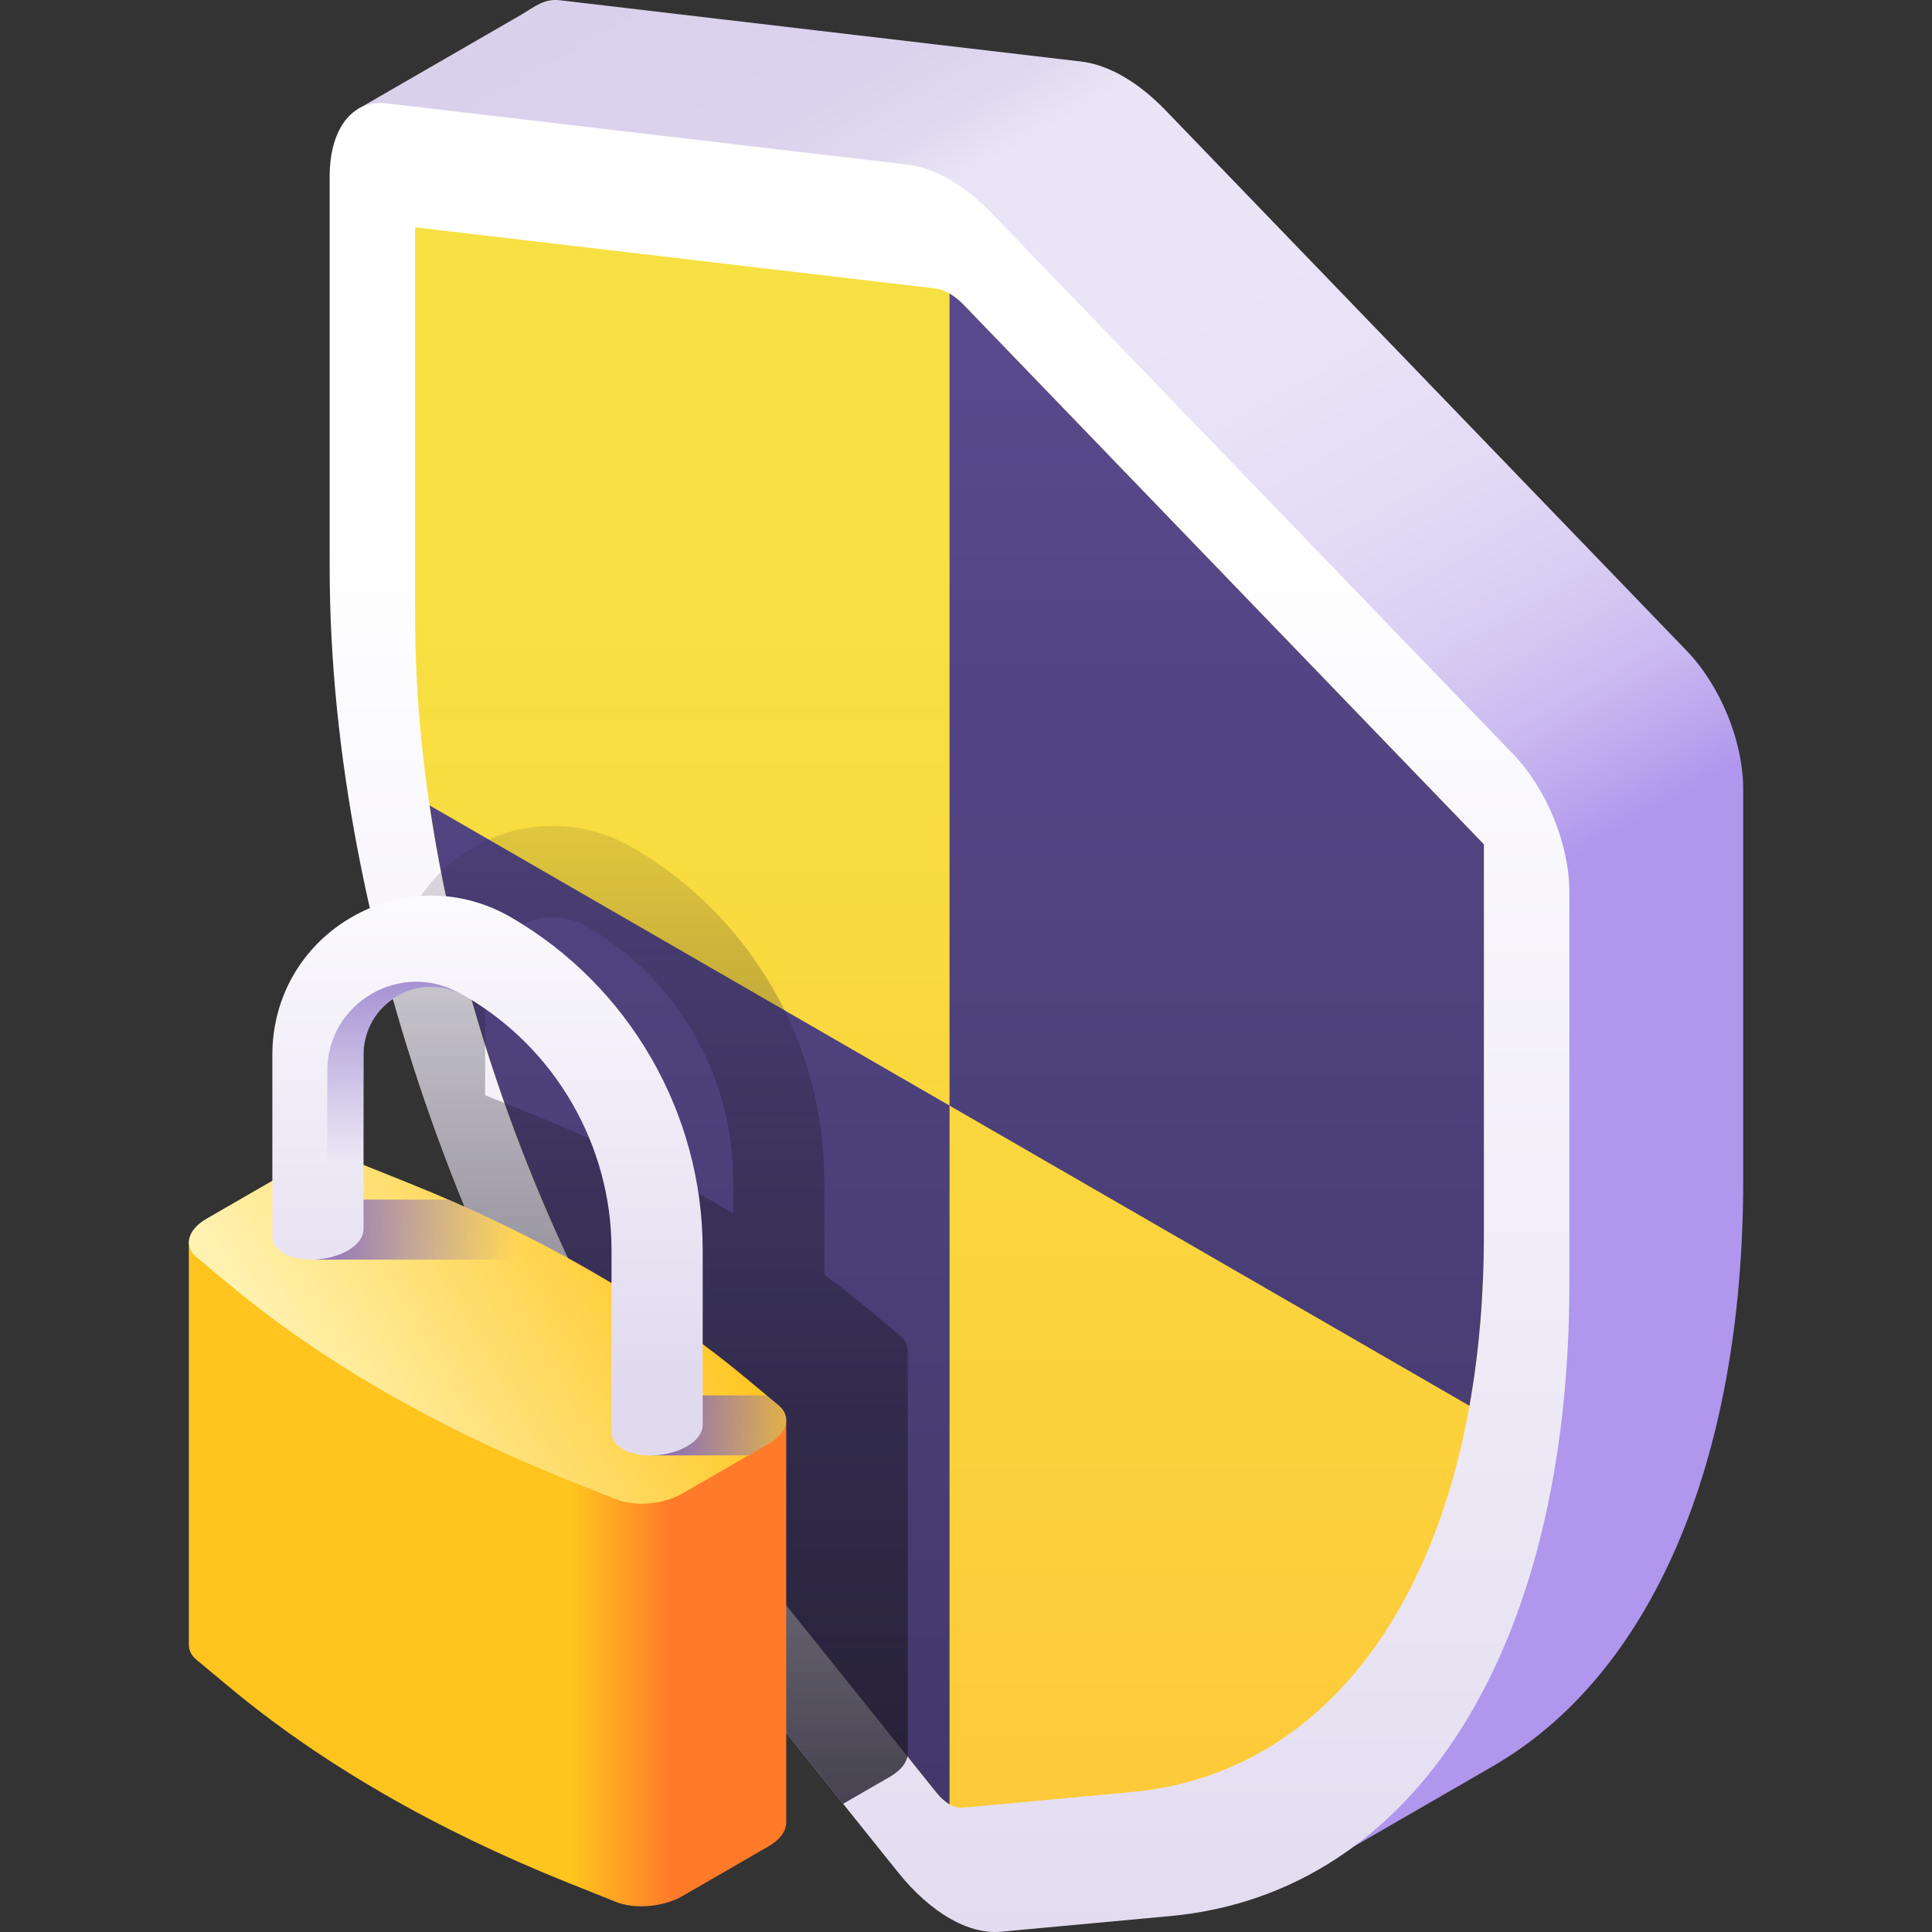
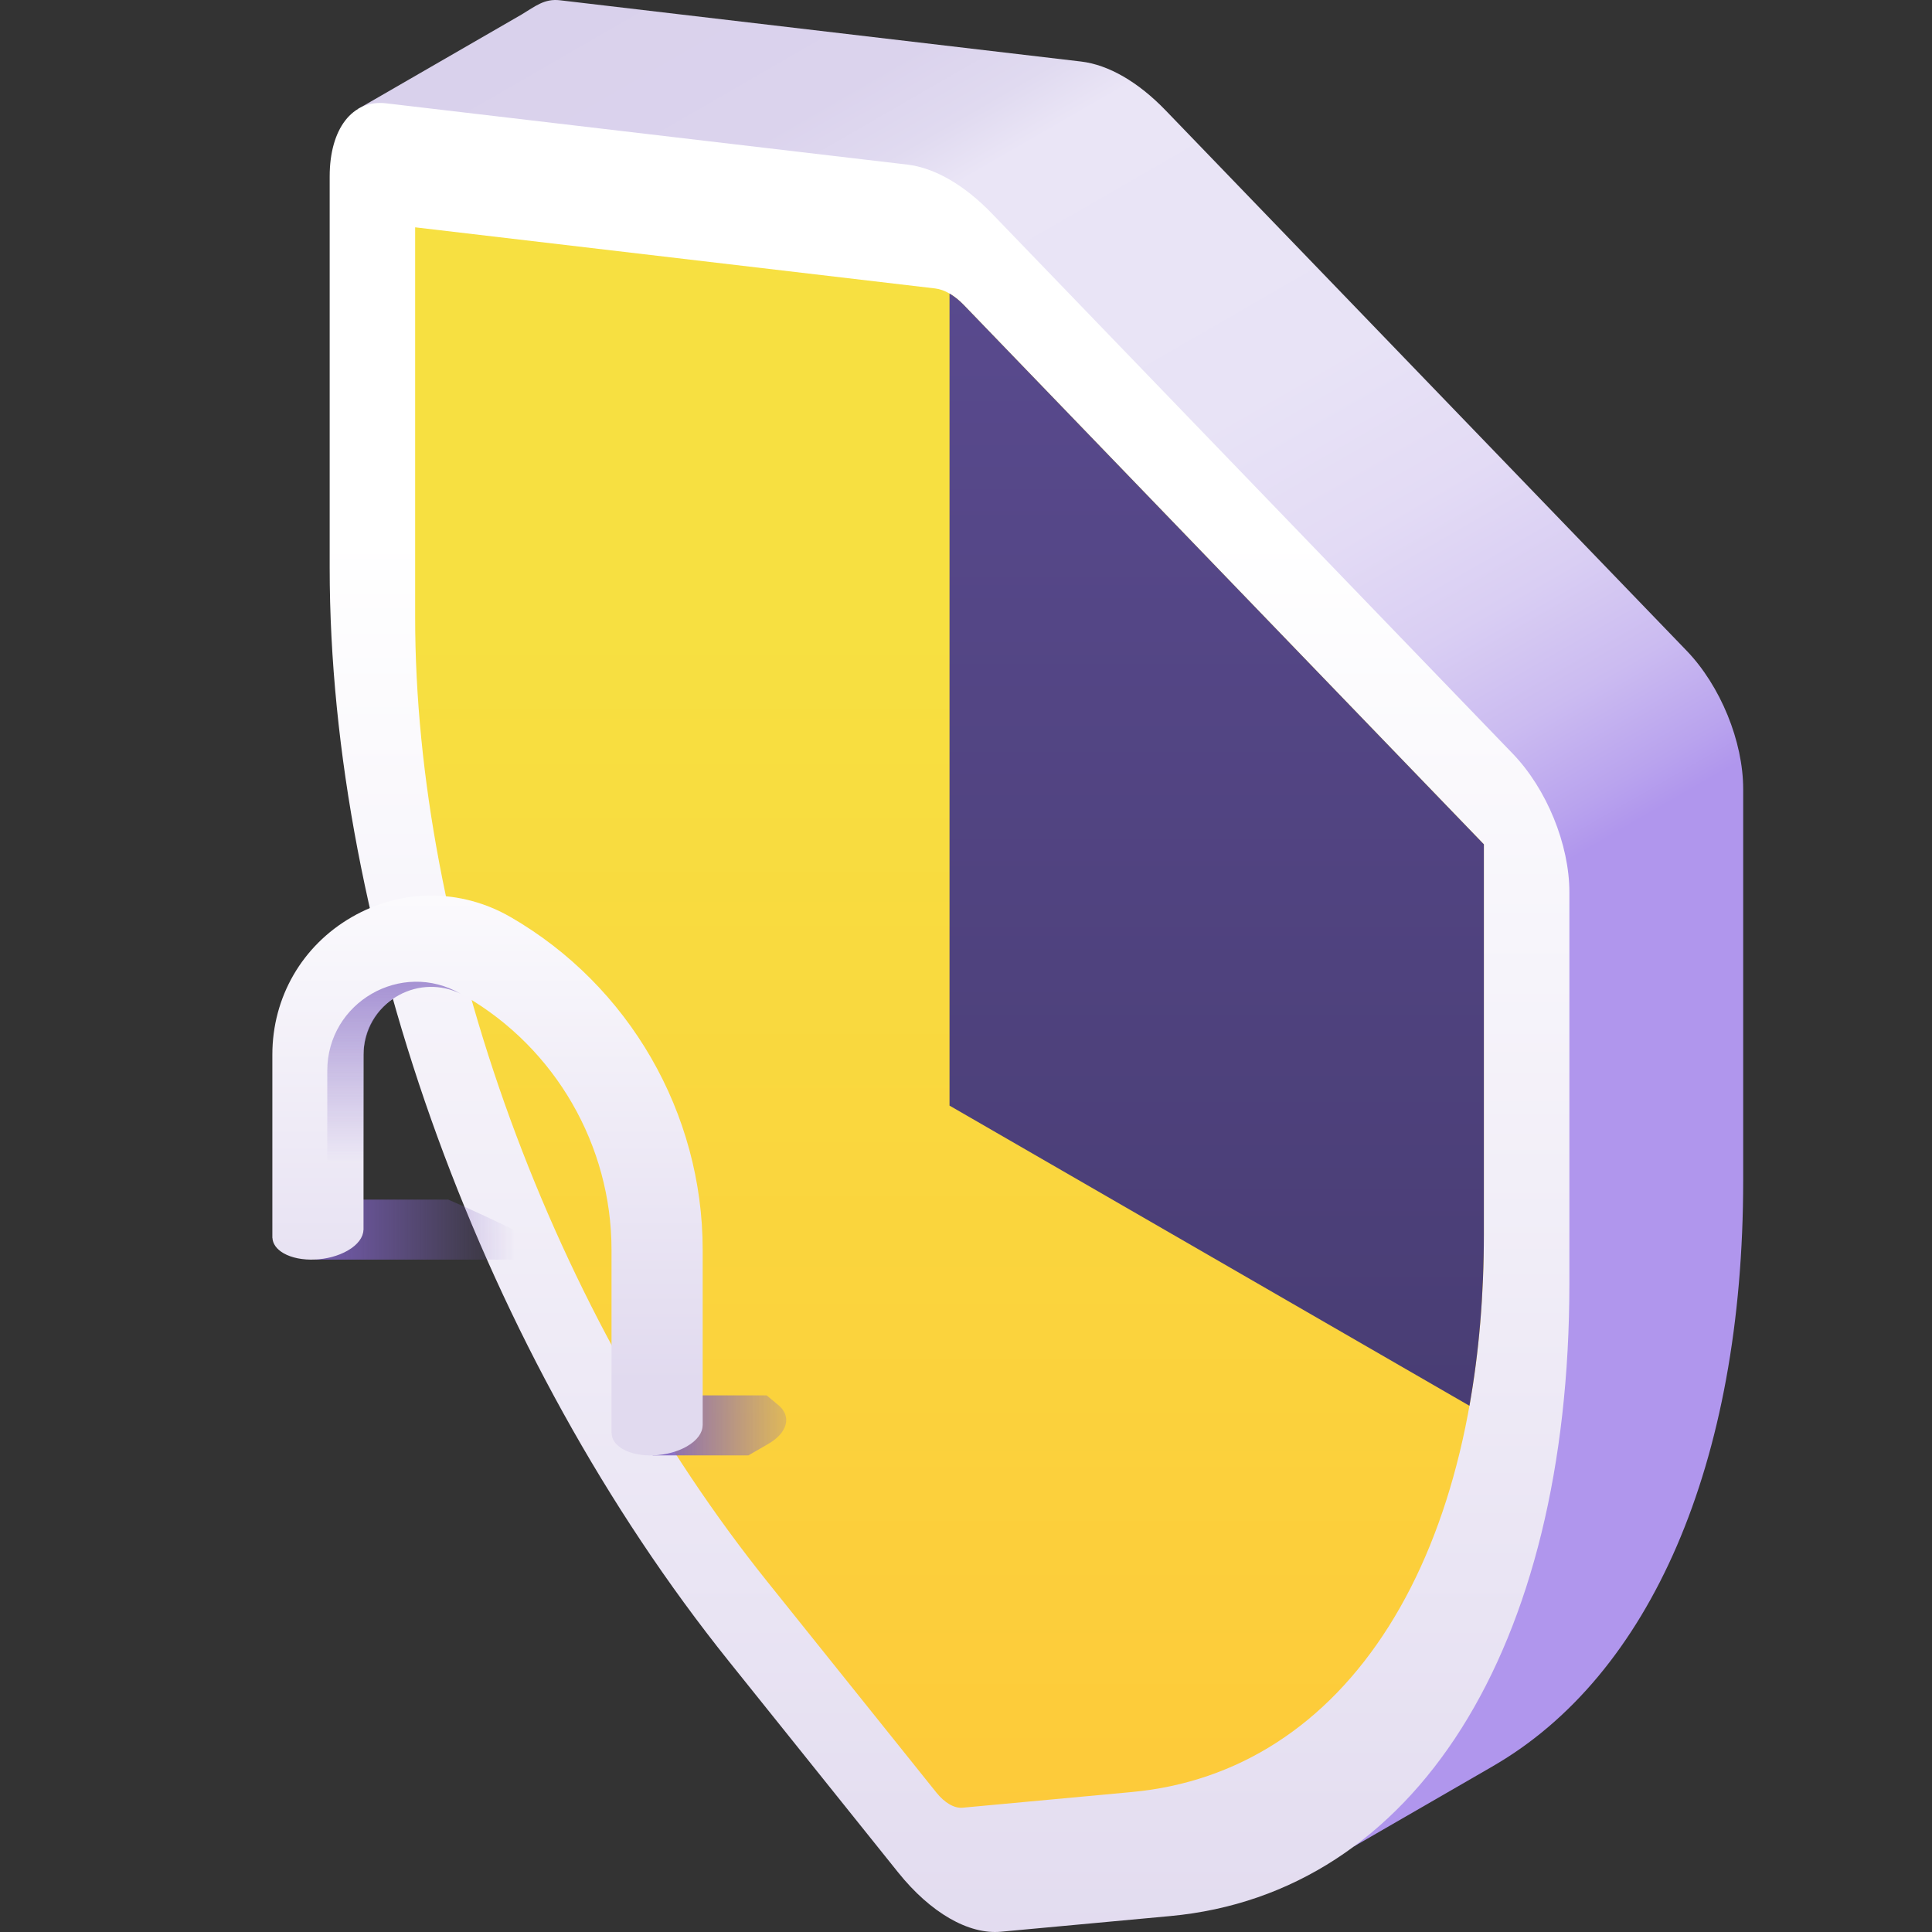
<svg xmlns="http://www.w3.org/2000/svg" width="100" height="100" viewBox="0 0 100 100" fill="none">
  <rect x="0" y="0" width="100" height="100" fill="#333333" stroke="none" />
  <g clip-path="url(#clip0_36156_138889)">
    <path d="M18.525 5.643L26.997 0.752C27.717 0.318 28.182 -0.081 28.986 0.014L55.957 3.185C56.665 3.269 57.404 3.532 58.143 3.959C58.882 4.386 59.621 4.975 60.329 5.71L87.3 33.681C89.051 35.498 90.227 38.374 90.227 40.844V61.101C90.227 75.803 85.387 86.732 77.275 91.414L77.276 91.416L77.196 91.462C77.184 91.469 77.171 91.476 77.159 91.483L70.076 95.573L18.525 5.643Z" fill="url(#paint0_linear_36156_138889)" />
    <path d="M19.99 5.348L46.961 8.519C48.377 8.686 49.917 9.575 51.333 11.043L78.304 39.015C80.055 40.832 81.231 43.709 81.231 46.179V66.435C81.231 85.334 73.237 98.002 60.572 99.175L51.807 99.986C50.134 100.141 48.161 99.002 46.487 96.915L37.722 85.983C25.057 70.185 17.064 48.287 17.064 29.388V9.132C17.064 6.662 18.239 5.142 19.99 5.348Z" fill="url(#paint1_linear_36156_138889)" />
    <path d="M49.146 15.193C48.893 15.047 48.643 14.958 48.403 14.93L21.488 11.766V31.943C21.488 40.121 23.19 49.106 26.41 57.926C29.629 66.746 34.228 75.021 39.709 81.857L48.473 92.79C48.681 93.049 48.914 93.257 49.147 93.391C49.379 93.525 49.612 93.586 49.819 93.567L58.584 92.755C64.065 92.248 68.664 89.283 71.883 84.18C75.103 79.078 76.805 72.058 76.805 63.88V43.702L49.89 15.789C49.65 15.54 49.4 15.34 49.146 15.193Z" fill="url(#paint2_linear_36156_138889)" />
    <path d="M49.147 15.193C49.4 15.34 49.65 15.54 49.89 15.789L76.805 43.702V63.88C76.805 67.027 76.552 70.002 76.058 72.763L49.147 57.226V15.193H49.147Z" fill="url(#paint3_linear_36156_138889)" />
-     <path d="M49.148 57.225V93.391C48.916 93.256 48.683 93.048 48.475 92.789L39.711 81.857C34.23 75.021 29.631 66.745 26.412 57.925C24.431 52.5 23.027 47.013 22.238 41.689L49.148 57.225Z" fill="url(#paint4_linear_36156_138889)" />
-     <path d="M24.501 43.861C27.075 42.375 30.148 42.375 32.722 43.861C38.855 47.402 42.665 54.001 42.665 61.082V65.968C43.425 66.534 44.163 67.11 44.872 67.7L45.973 68.616L46.584 69.124C46.627 69.16 46.667 69.197 46.703 69.235C46.796 69.333 46.863 69.436 46.91 69.543C46.956 69.646 46.983 69.752 46.987 69.859C46.989 69.884 46.986 69.908 46.985 69.933L46.988 69.933V90.739L46.986 90.739C46.985 91.167 46.67 91.615 46.069 91.962L43.843 93.247L43.639 93.365L37.72 85.982C29.903 76.232 23.867 64.158 20.39 51.9V50.98C20.391 48.008 21.927 45.347 24.501 43.861ZM25.11 56.689L27.366 57.593C28.087 57.882 28.795 58.18 29.494 58.483H29.494C30.581 58.954 31.641 59.443 32.675 59.948C32.74 59.98 32.805 60.012 32.871 60.044C33.3 60.256 33.724 60.47 34.144 60.687C34.233 60.733 34.323 60.779 34.412 60.825C34.893 61.077 35.369 61.331 35.837 61.59C35.837 61.59 35.838 61.59 35.838 61.59C36.556 61.987 37.259 62.393 37.946 62.807V61.081C37.946 55.681 35.04 50.648 30.363 47.947C30.257 47.886 30.148 47.834 30.038 47.787C28.393 47.08 27.052 47.773 26.527 48.17C25.632 48.848 25.11 49.935 25.11 51.079L25.11 56.689Z" fill="url(#paint5_linear_36156_138889)" />
-     <path d="M9.774 64.251L40.695 73.541V94.347L40.693 94.346C40.692 94.774 40.377 95.222 39.776 95.569L37.55 96.854L35.324 98.139C34.333 98.711 32.864 98.838 31.863 98.436L29.396 97.448C22.549 94.704 16.643 91.295 11.891 87.341L10.179 85.917C9.906 85.691 9.776 85.422 9.776 85.146L9.774 85.145V64.251Z" fill="url(#paint6_linear_36156_138889)" />
-     <path d="M21.073 61.201L18.606 60.212C17.605 59.811 16.136 59.937 15.145 60.509L12.919 61.794L10.693 63.079C9.702 63.651 9.483 64.499 10.179 65.078L11.891 66.502C16.643 70.455 22.549 73.865 29.396 76.608L31.863 77.597C32.864 77.998 34.333 77.872 35.324 77.3L37.55 76.015L39.776 74.73C40.767 74.157 40.986 73.309 40.291 72.731L38.578 71.307C33.826 67.354 27.921 63.944 21.073 61.201Z" fill="url(#paint7_linear_36156_138889)" />
    <path d="M40.291 72.731C40.986 73.309 40.767 74.157 39.776 74.73L38.735 75.331H33.783V72.223H39.68L40.291 72.731Z" fill="url(#paint8_linear_36156_138889)" />
    <path d="M29.543 65.198H16.345V62.09H23.199C25.424 63.055 27.542 64.091 29.543 65.198Z" fill="url(#paint9_linear_36156_138889)" />
    <path d="M14.097 54.588C14.097 51.616 15.634 48.954 18.208 47.468C20.782 45.983 23.855 45.983 26.429 47.468C32.561 51.009 36.371 57.608 36.371 64.689V73.783L36.367 73.783C36.364 74.159 36.09 74.554 35.555 74.863C34.571 75.431 33.082 75.493 32.23 75.001C31.84 74.776 31.653 74.474 31.657 74.157L31.652 74.158V64.689C31.652 59.289 28.747 54.256 24.069 51.555C22.973 50.922 21.664 50.922 20.567 51.555C19.471 52.188 18.816 53.322 18.816 54.588V63.665L18.811 63.665C18.8 64.035 18.527 64.424 18 64.728C17.015 65.296 15.527 65.358 14.675 64.866C14.305 64.653 14.117 64.37 14.101 64.073L14.097 64.073V54.588H14.097Z" fill="url(#paint10_linear_36156_138889)" />
    <path d="M16.94 63.676V55.423C16.94 51.88 20.775 49.666 23.844 51.437C22.825 50.94 21.656 50.963 20.652 51.506C19.498 52.131 18.814 53.374 18.814 54.686V63.664L18.808 63.664C18.798 64.035 18.525 64.423 17.997 64.728C17.013 65.296 15.524 65.358 14.672 64.865C14.429 64.725 14.266 64.555 14.177 64.37C16.001 64.607 16.94 63.676 16.94 63.676Z" fill="url(#paint11_linear_36156_138889)" />
  </g>
  <defs>
    <linearGradient id="paint0_linear_36156_138889" x1="71.819" y1="52.455" x2="38.24" y2="-5.705" gradientUnits="userSpaceOnUse">
      <stop offset="0.032" stop-color="#B096ED" />
      <stop offset="0.065" stop-color="#B9A3EE" />
      <stop offset="0.141" stop-color="#CBBBF1" />
      <stop offset="0.229" stop-color="#D9CEF3" />
      <stop offset="0.331" stop-color="#E3DBF5" />
      <stop offset="0.461" stop-color="#E8E3F6" />
      <stop offset="0.719" stop-color="#EAE5F6" />
      <stop offset="0.763" stop-color="#E0DAF0" />
      <stop offset="0.825" stop-color="#DBD3ED" />
      <stop offset="1" stop-color="#D9D1EC" />
    </linearGradient>
    <linearGradient id="paint1_linear_36156_138889" x1="49.147" y1="104.157" x2="49.147" y2="27.659" gradientUnits="userSpaceOnUse">
      <stop stop-color="#E1DAEF" />
      <stop offset="1" stop-color="white" />
    </linearGradient>
    <linearGradient id="paint2_linear_36156_138889" x1="49.146" y1="108.146" x2="49.146" y2="32.515" gradientUnits="userSpaceOnUse">
      <stop stop-color="#FFC538" />
      <stop offset="1" stop-color="#F7E041" />
    </linearGradient>
    <linearGradient id="paint3_linear_36156_138889" x1="62.976" y1="92.955" x2="62.976" y2="13.988" gradientUnits="userSpaceOnUse">
      <stop stop-color="#43386B" />
      <stop offset="0.082" stop-color="#453A6E" />
      <stop offset="1" stop-color="#594A8E" />
    </linearGradient>
    <linearGradient id="paint4_linear_36156_138889" x1="35.694" y1="92.955" x2="35.694" y2="13.988" gradientUnits="userSpaceOnUse">
      <stop stop-color="#43386B" />
      <stop offset="0.082" stop-color="#453A6E" />
      <stop offset="1" stop-color="#594A8E" />
    </linearGradient>
    <linearGradient id="paint5_linear_36156_138889" x1="33.69" y1="108.41" x2="33.69" y2="34.53" gradientUnits="userSpaceOnUse">
      <stop stop-color="#1E1B28" />
      <stop offset="1" stop-color="#1E1B28" stop-opacity="0" />
    </linearGradient>
    <linearGradient id="paint6_linear_36156_138889" x1="34.714" y1="81.461" x2="29.594" y2="81.461" gradientUnits="userSpaceOnUse">
      <stop stop-color="#FF7B2A" />
      <stop offset="1" stop-color="#FFC51E" />
    </linearGradient>
    <linearGradient id="paint7_linear_36156_138889" x1="35.277" y1="63.107" x2="16.501" y2="73.947" gradientUnits="userSpaceOnUse">
      <stop stop-color="#FFC51E" />
      <stop offset="1" stop-color="#FFF2B0" />
    </linearGradient>
    <linearGradient id="paint8_linear_36156_138889" x1="33.369" y1="73.777" x2="42.721" y2="73.777" gradientUnits="userSpaceOnUse">
      <stop offset="0.032" stop-color="#7E62C0" />
      <stop offset="1" stop-color="#7E62C0" stop-opacity="0" />
    </linearGradient>
    <linearGradient id="paint9_linear_36156_138889" x1="14.709" y1="63.644" x2="26.681" y2="63.644" gradientUnits="userSpaceOnUse">
      <stop offset="0.032" stop-color="#7E62C0" />
      <stop offset="1" stop-color="#7E62C0" stop-opacity="0" />
    </linearGradient>
    <linearGradient id="paint10_linear_36156_138889" x1="25.234" y1="71.542" x2="25.234" y2="42.563" gradientUnits="userSpaceOnUse">
      <stop stop-color="#E1DAEF" />
      <stop offset="1" stop-color="white" />
    </linearGradient>
    <linearGradient id="paint11_linear_36156_138889" x1="19.011" y1="45.788" x2="19.011" y2="60.173" gradientUnits="userSpaceOnUse">
      <stop offset="0.032" stop-color="#7E62C0" />
      <stop offset="1" stop-color="#7E62C0" stop-opacity="0" />
    </linearGradient>
    <clipPath id="clip0_36156_138889">
      <rect width="100" height="100" fill="white" transform="matrix(-1 0 0 1 100 0)" />
    </clipPath>
  </defs>
</svg>